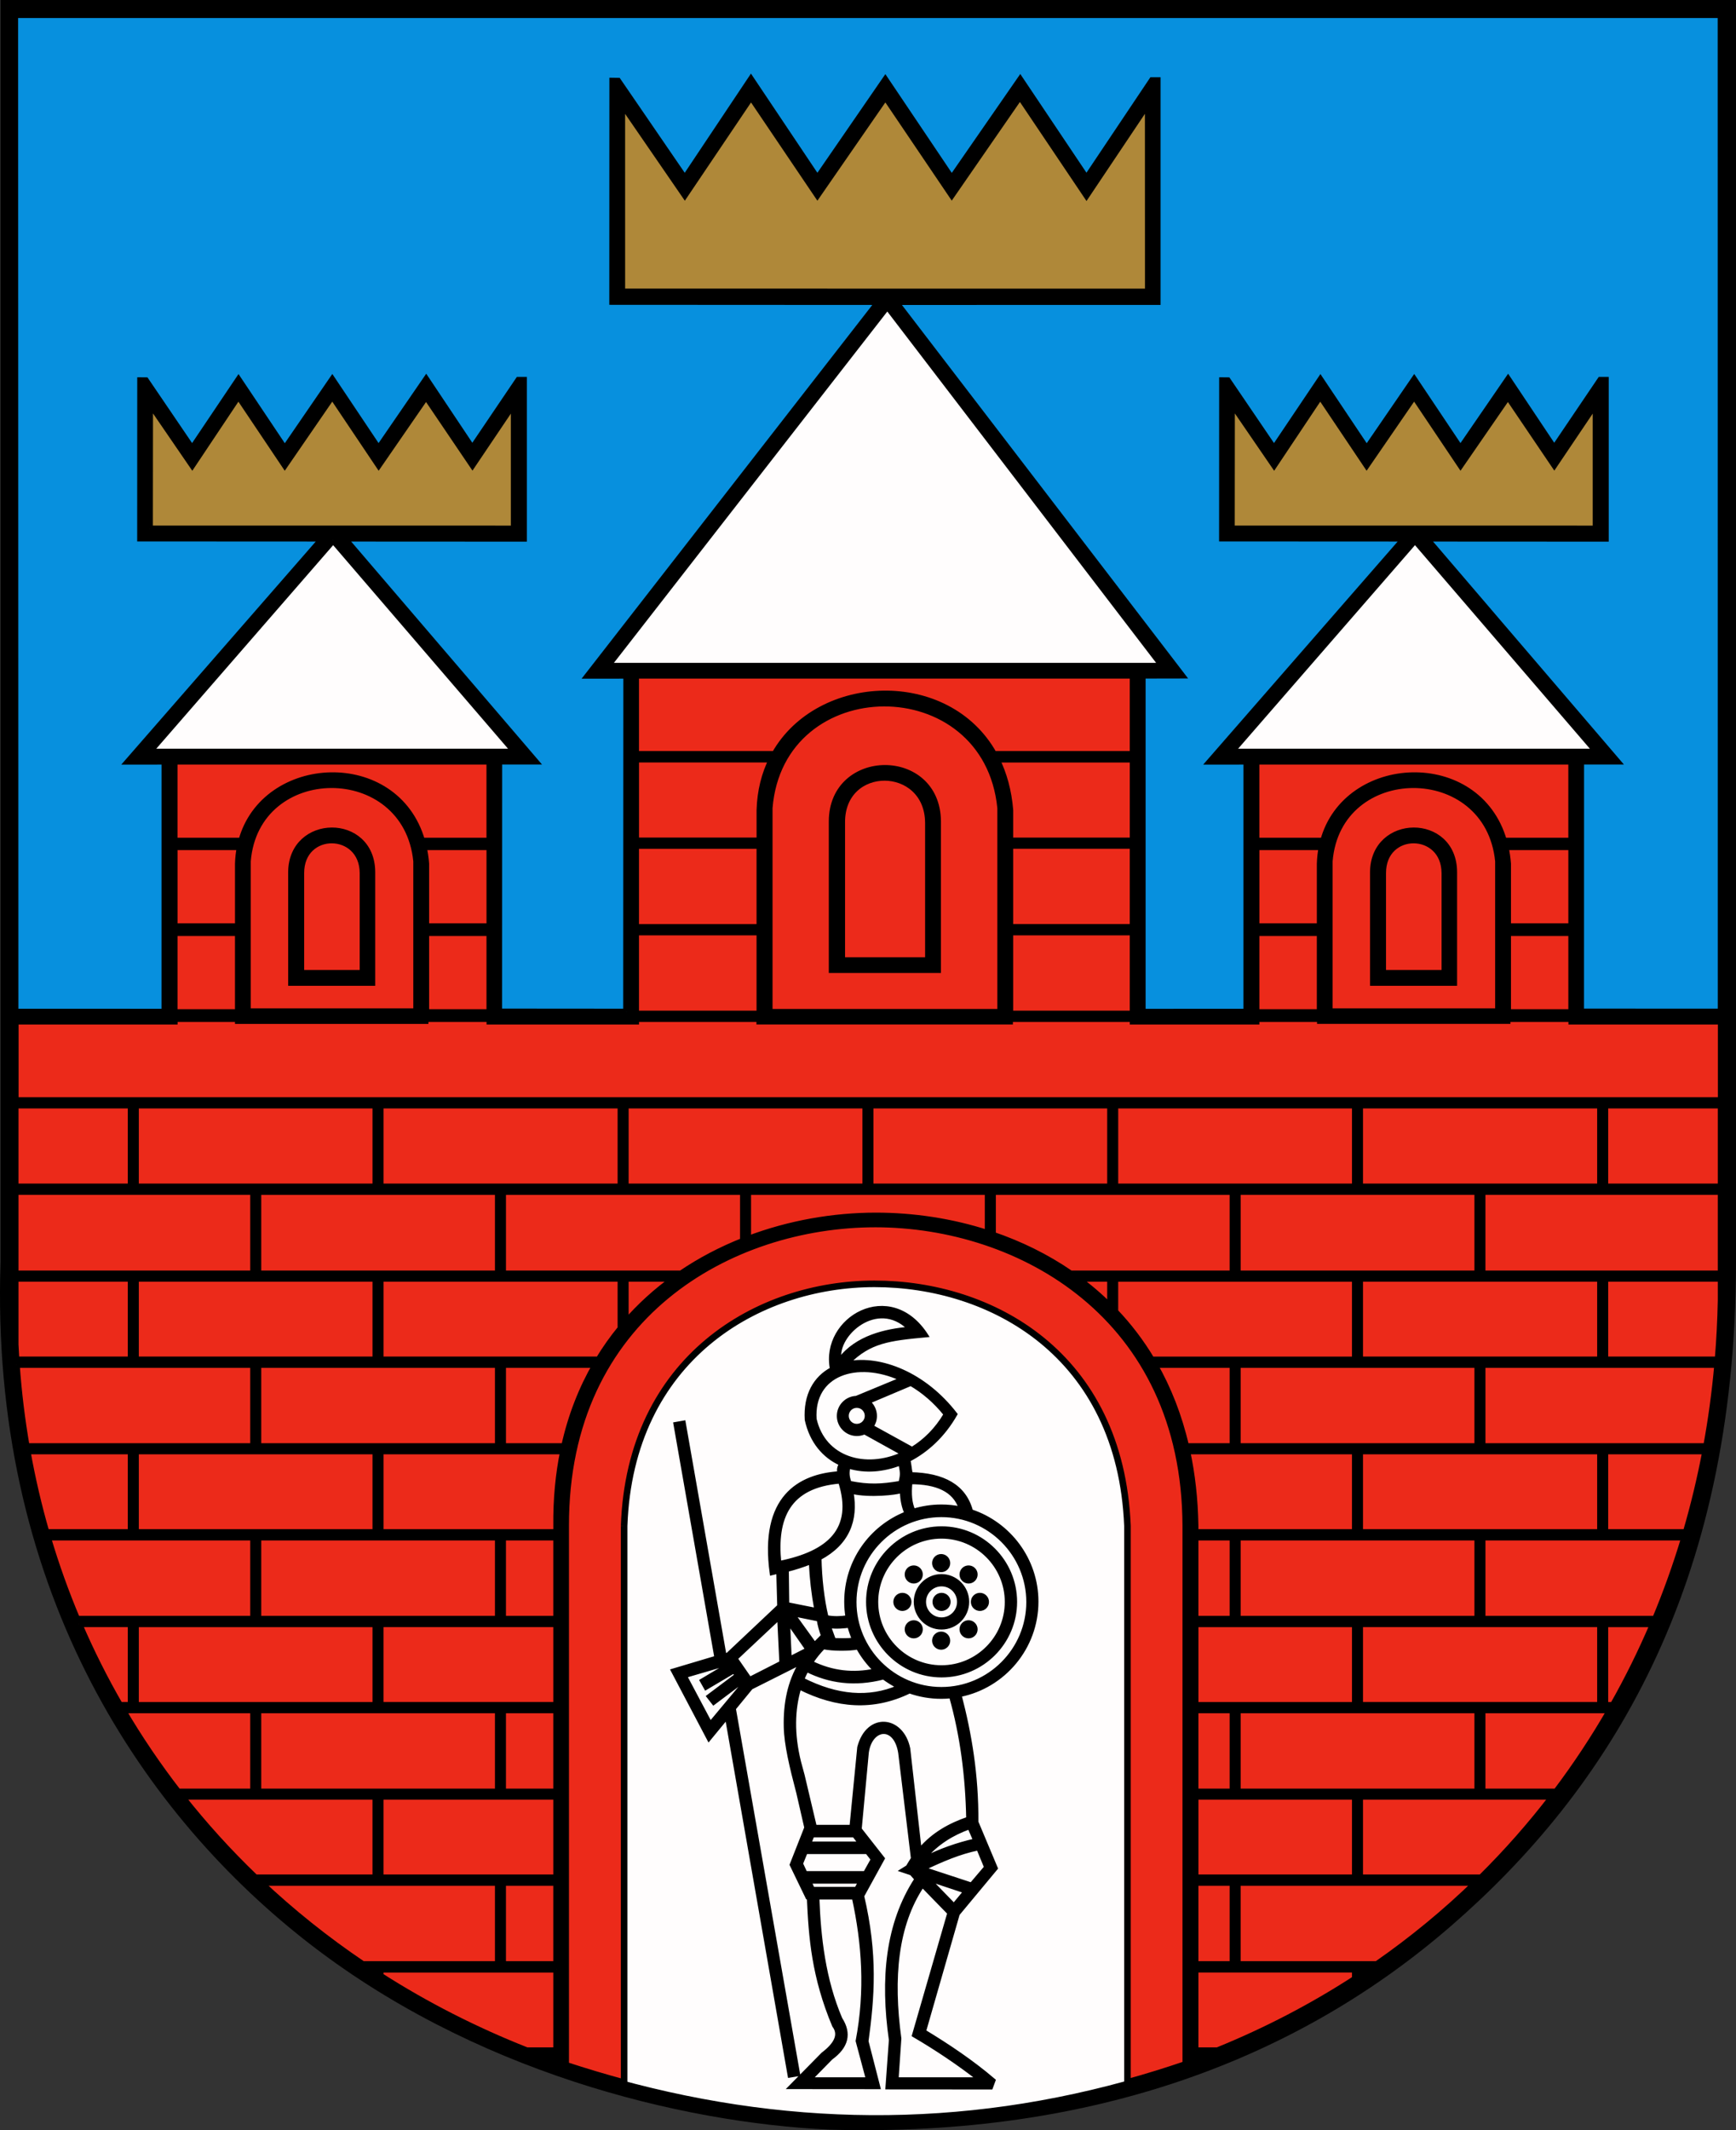
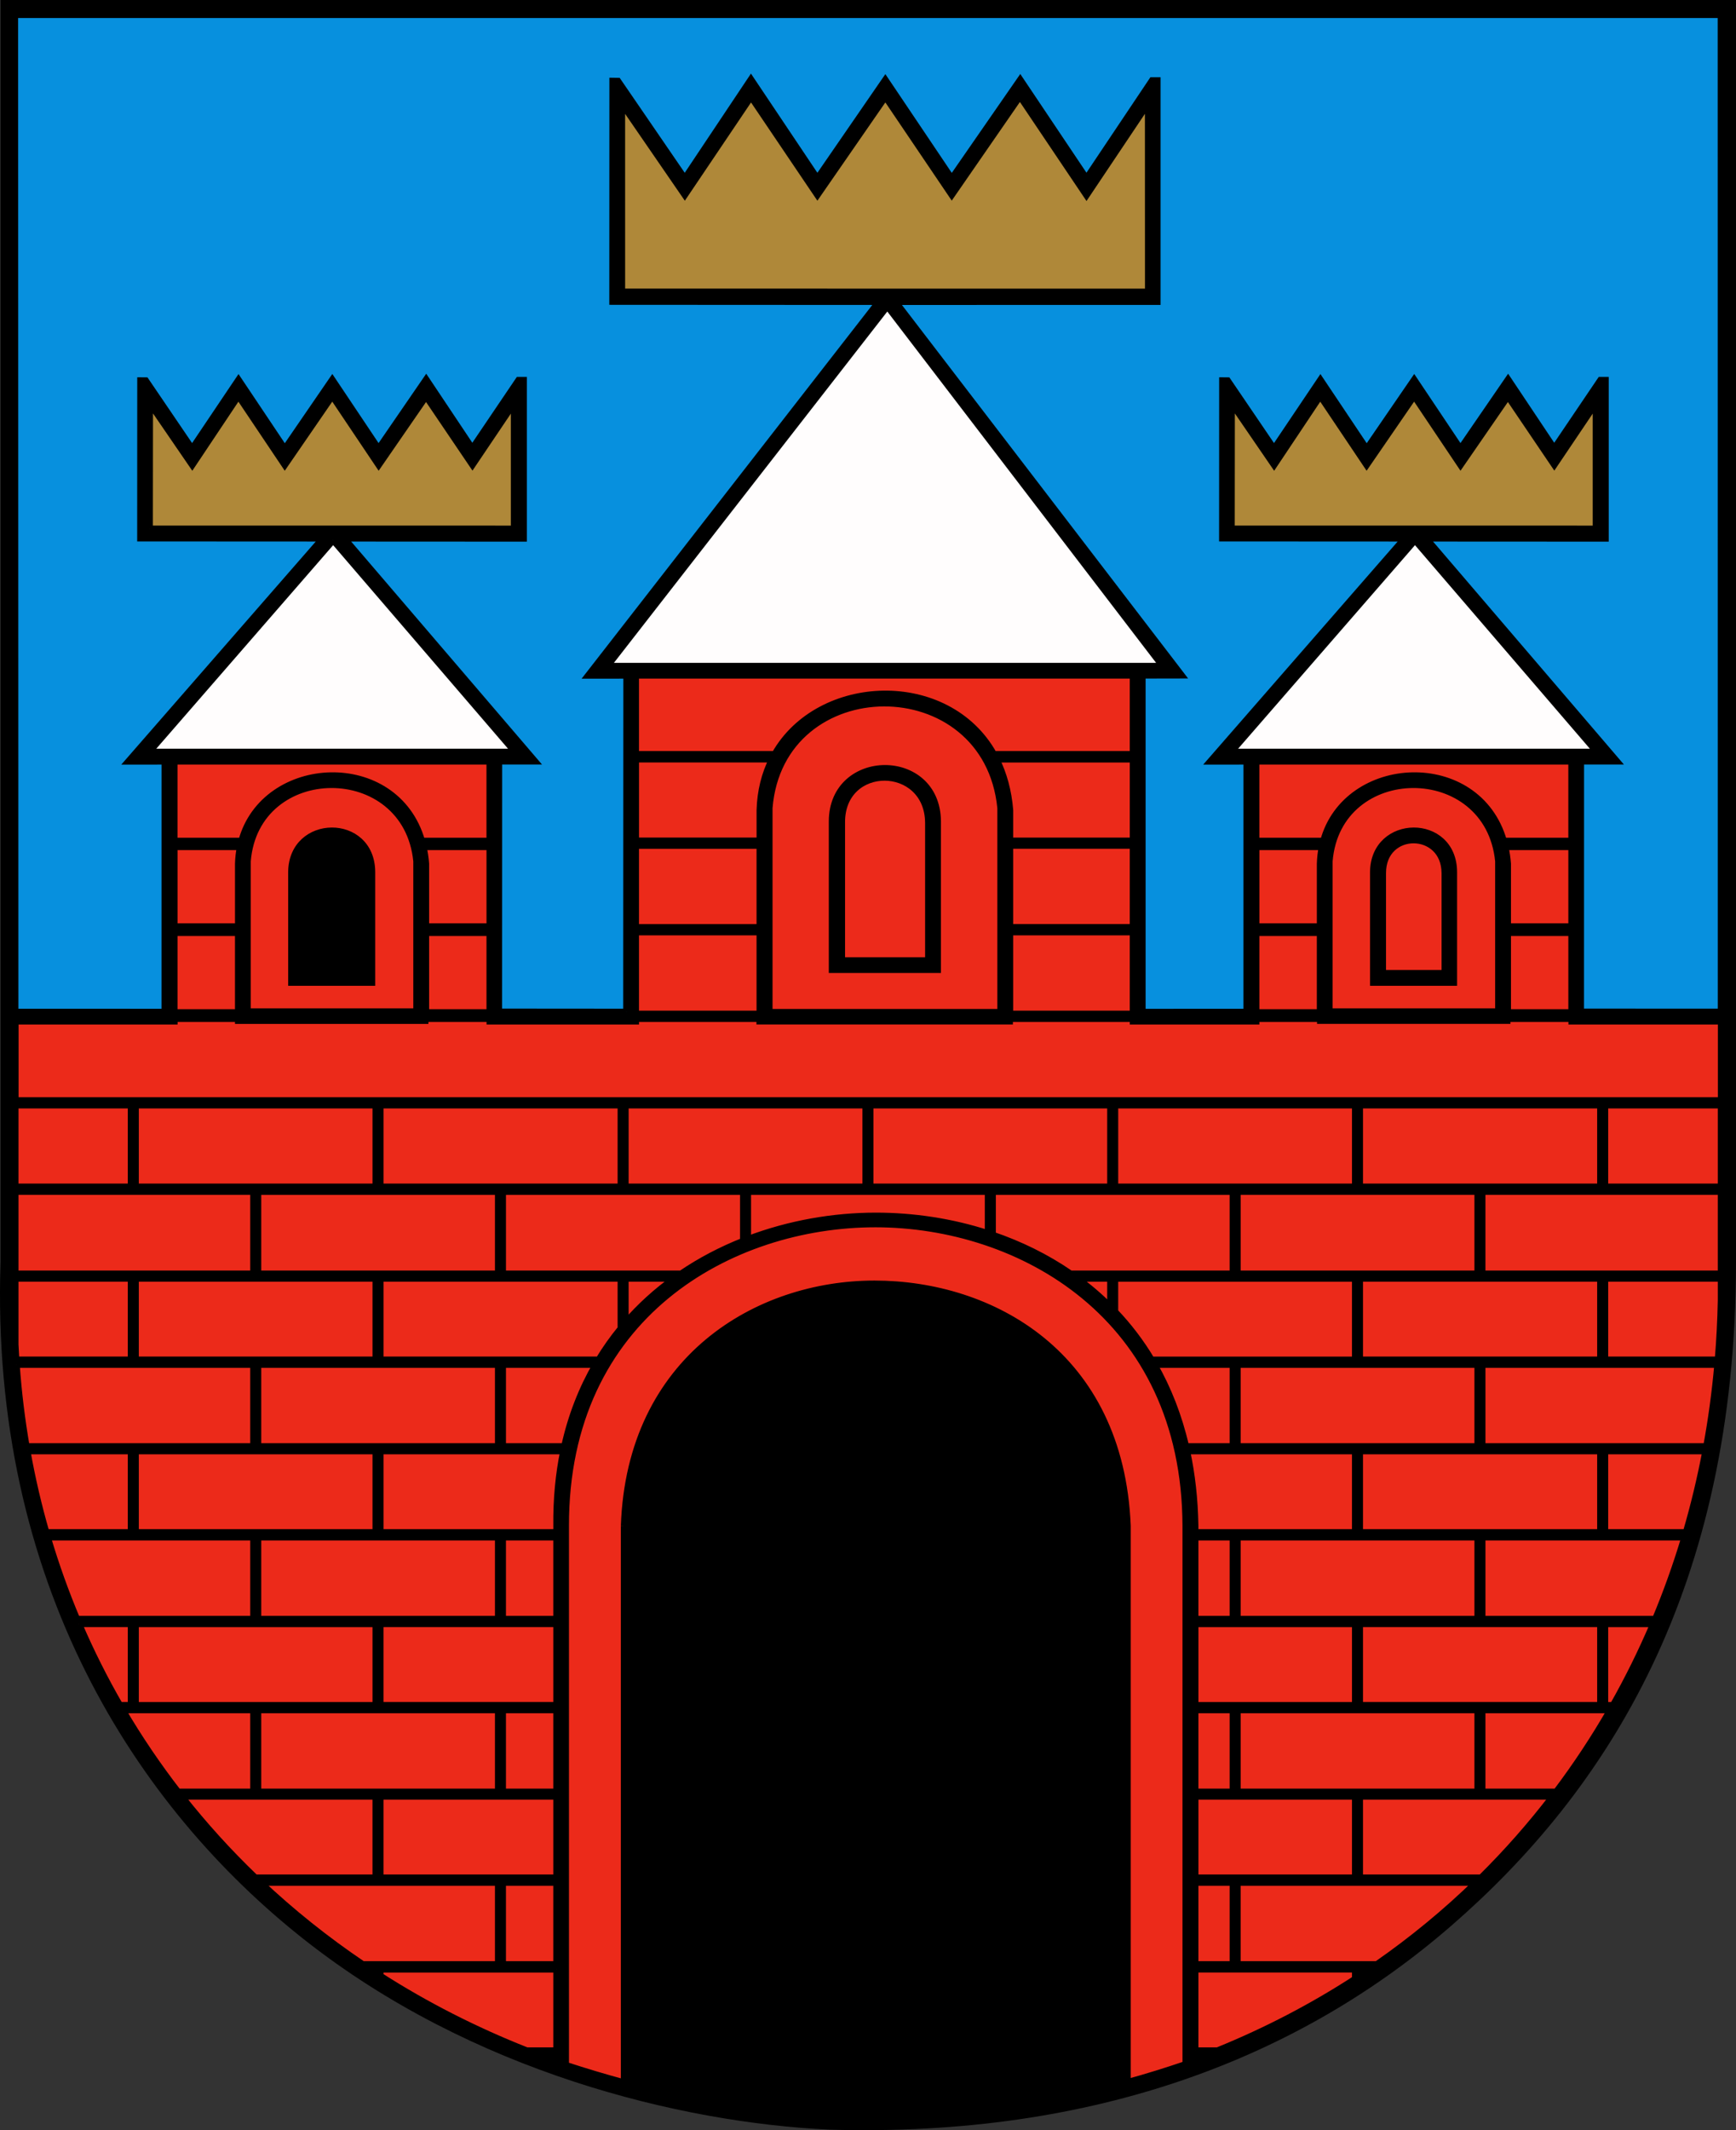
<svg xmlns="http://www.w3.org/2000/svg" xmlns:ns1="http://sodipodi.sourceforge.net/DTD/sodipodi-0.dtd" xmlns:ns2="http://www.inkscape.org/namespaces/inkscape" width="528.751" height="648.51" id="svg2" ns1:version="0.32" ns2:version="0.45.1" ns1:docname="POL_Więcbork_COA.svg" ns2:output_extension="org.inkscape.output.svg.inkscape" ns1:docbase="C:\Users\Mistrz\Desktop">
  <rect width="100%" height="100%" fill="#333333" stroke="none" />
  <ns1:namedview ns2:window-height="480" ns2:window-width="640" ns2:pageshadow="2" ns2:pageopacity="0.0" guidetolerance="10.0" gridtolerance="10.0" objecttolerance="10.0" borderopacity="1.0" bordercolor="#666666" pagecolor="#ffffff" id="base" />
  <defs id="defs4">
    <marker id="ArrowEnd" viewBox="0 0 10 10" refX="0" refY="5" markerUnits="strokeWidth" markerWidth="4" markerHeight="3" orient="auto">
      <path d="M 0 0 L 10 5 L 0 10 z" id="path7" />
    </marker>
    <marker id="ArrowStart" viewBox="0 0 10 10" refX="10" refY="5" markerUnits="strokeWidth" markerWidth="4" markerHeight="3" orient="auto">
-       <path d="M 10 0 L 0 5 L 10 10 z" id="path10" />
+       <path d="M 10 0 L 0 5 L 10 10 " id="path10" />
    </marker>
  </defs>
  <g id="g3191">
    <path style="fill:#000000;fill-rule:evenodd;stroke:none" d="M 0.161,0 L 528.751,0 L 528.751,384.222 C 528.696,483.902 489.473,545.035 442.192,586.14 C 396.219,626.109 334.005,650.734 252.548,648.351 C 207.204,646.21 143.755,630.765 92.684,590.507 C 41.754,550.363 -3.066,482.058 0.165,384.226 L 0.165,0.003" id="path14" />
-     <path style="fill:#fffdfd;fill-rule:evenodd;stroke:#000000;stroke-opacity:1" d="M 347.899,632.667 C 292.899,648.796 237.903,648.152 182.899,632.019 L 182.899,456.394 C 184.708,405.417 230.364,384.984 265.903,384.984 C 301.438,384.984 345.751,404.968 347.899,457.296 L 347.899,632.667 z M 256.032,445.707 C 250.981,443.429 247.071,438.933 245.61,432.242 C 245.137,424.644 248.262,419.414 253.278,416.746 C 250.274,401.421 271.173,389.203 282.282,406.613 C 270.594,407.699 264.969,408.402 258.423,414.871 C 268.137,413.105 281.516,418.074 291.11,430.542 C 287.391,437.105 282.262,441.765 276.774,444.554 C 277.055,445.203 277.176,447.308 277.508,448.687 C 287.278,448.929 293.794,452.328 295.848,460.007 C 307.411,463.851 315.79,474.781 315.79,487.609 C 315.79,501.679 305.708,513.472 292.395,516.128 C 295.446,527.804 297.587,540.273 297.501,554.687 L 303.423,568.789 L 291.813,582.746 L 281.571,618.39 C 288.891,622.835 296.048,627.617 302.743,633.328 L 301.895,635.625 L 270.184,635.601 L 271.235,621.058 C 268.587,602.437 270.149,585.66 279.001,572.078 L 277.544,570.437 L 274.587,569.449 L 276.391,568.324 L 277.153,567.062 L 277.95,565.796 L 274.075,533.636 C 272.696,524.855 265.219,525.828 264.126,533.527 L 261.958,556.832 L 268.993,565.8 L 262.712,577.23 C 266.911,595.089 265.848,608.14 264.032,621.441 L 267.657,635.535 L 240.524,635.511 L 250.567,625.312 C 254.508,622.332 256.012,619.453 253.958,616.722 C 247.704,601.839 246.782,589.863 246.255,577.796 L 245.887,577.781 L 241.012,567.707 L 245.469,556.398 L 243.04,545.82 C 240.934,537.812 239.333,531.089 239.216,525.773 C 239.04,518.628 240.333,512.062 243.786,506.347 L 228.817,513.871 L 223.637,520.183 L 243.219,631.574 L 240.43,632.035 L 221.337,522.992 L 215.891,529.601 L 204.801,508.546 L 218.075,504.585 L 205.598,433.445 L 208.329,432.964 L 220.77,503.91 L 221.661,503.593 L 237.227,488.921 L 236.938,478.621 L 234.954,479.101 C 231.7,455.765 243.481,449.23 255.555,448.406 C 255.298,447.511 255.458,446.613 256.04,445.718 L 256.032,445.707 z M 255.782,413.769 C 260.93,407.015 269.708,405.066 276.794,404.425 C 267.196,395.039 254.536,406.335 255.782,413.769 z M 260.958,433.984 C 259.34,433.984 258.016,432.664 258.016,431.042 C 258.016,429.425 259.337,428.105 260.958,428.105 C 262.575,428.105 263.895,429.425 263.895,431.042 C 263.895,432.66 262.575,433.984 260.958,433.984 z M 274.809,442.57 L 263.298,436.191 C 262.594,436.507 261.813,436.687 260.993,436.687 C 257.903,436.687 255.383,434.167 255.383,431.074 C 255.383,428.058 257.79,425.582 260.782,425.468 L 274.34,419.859 C 261.028,413.796 247.337,418.289 248.223,432.015 C 250.969,444.109 263.641,447.644 274.809,442.57 z M 277.798,440.98 L 265.602,434.265 C 266.231,433.359 266.602,432.257 266.602,431.074 C 266.602,429.382 265.848,427.863 264.657,426.832 L 277.399,421.445 C 281.13,423.624 284.739,426.664 287.88,430.589 C 285.192,435.152 281.657,438.617 277.798,440.98 z M 258.45,446.601 C 263.692,448.171 268.934,447.624 274.176,445.695 C 274.747,448.714 274.688,448.984 274.176,451.351 C 268.391,452.316 264.692,452.503 258.848,451.355 C 257.95,448.953 258.348,447.855 258.45,446.601 z M 255.809,451.167 C 240.094,452.484 236.114,462.187 237.462,475.695 C 252.43,472.683 260.403,465.624 255.809,451.167 z M 286.762,507.472 C 275.872,507.472 266.989,498.589 266.989,487.699 C 266.989,476.808 275.872,467.925 286.762,467.925 C 297.653,467.925 306.536,476.808 306.536,487.699 C 306.536,498.589 297.653,507.472 286.762,507.472 z M 286.774,492.902 C 283.899,492.902 281.551,490.554 281.551,487.679 C 281.551,484.804 283.895,482.457 286.774,482.457 C 289.649,482.457 291.997,484.8 291.997,487.679 C 291.997,490.554 289.653,492.902 286.774,492.902 z M 286.755,495.601 C 282.38,495.601 278.813,492.035 278.813,487.66 C 278.813,483.285 282.38,479.718 286.755,479.718 C 291.13,479.718 294.696,483.285 294.696,487.66 C 294.696,492.035 291.13,495.601 286.755,495.601 z M 286.778,489.945 C 285.536,489.945 284.516,488.929 284.516,487.683 C 284.516,486.441 285.532,485.421 286.778,485.421 C 288.02,485.421 289.04,486.437 289.04,487.683 C 289.04,488.925 288.024,489.945 286.778,489.945 z M 274.848,489.945 C 273.606,489.945 272.59,488.929 272.59,487.683 C 272.59,486.441 273.606,485.421 274.848,485.421 C 276.09,485.421 277.11,486.437 277.11,487.683 C 277.11,488.925 276.094,489.945 274.848,489.945 z M 279.907,497.628 C 279.028,498.507 277.59,498.507 276.712,497.628 C 275.833,496.75 275.833,495.312 276.712,494.433 C 277.59,493.554 279.028,493.554 279.907,494.433 C 280.786,495.312 280.786,496.75 279.907,497.628 z M 288.919,499.488 C 288.919,500.73 287.903,501.746 286.657,501.746 C 285.415,501.746 284.395,500.734 284.395,499.488 C 284.395,498.246 285.411,497.226 286.657,497.226 C 287.899,497.226 288.919,498.242 288.919,499.488 z M 296.602,494.429 C 297.481,495.308 297.481,496.746 296.602,497.624 C 295.723,498.503 294.286,498.503 293.407,497.624 C 292.528,496.746 292.528,495.308 293.407,494.429 C 294.286,493.55 295.723,493.55 296.602,494.429 z M 298.466,489.945 C 297.223,489.945 296.204,488.929 296.204,487.683 C 296.204,486.441 297.219,485.421 298.466,485.421 C 299.708,485.421 300.727,486.437 300.727,487.683 C 300.727,488.925 299.712,489.945 298.466,489.945 z M 296.606,480.933 C 295.727,481.812 294.29,481.812 293.411,480.933 C 292.532,480.054 292.532,478.617 293.411,477.738 C 294.29,476.859 295.727,476.859 296.606,477.738 C 297.485,478.617 297.485,480.054 296.606,480.933 z M 288.919,475.874 C 288.919,477.117 287.903,478.136 286.657,478.136 C 285.415,478.136 284.395,477.121 284.395,475.874 C 284.395,474.632 285.411,473.613 286.657,473.613 C 287.899,473.613 288.919,474.628 288.919,475.874 z M 279.907,477.734 C 280.786,478.613 280.786,480.05 279.907,480.929 C 279.028,481.808 277.59,481.808 276.712,480.929 C 275.833,480.05 275.833,478.613 276.712,477.734 C 277.59,476.855 279.028,476.855 279.907,477.734 z M 286.731,514.093 C 272.212,514.093 260.372,502.253 260.372,487.734 C 260.372,473.214 272.212,461.374 286.731,461.374 C 301.251,461.374 313.09,473.214 313.09,487.734 C 313.09,502.253 301.251,514.093 286.731,514.093 z M 286.786,510.175 C 274.395,510.175 264.286,500.07 264.286,487.675 C 264.286,475.285 274.391,465.175 286.786,465.175 C 299.176,465.175 309.286,475.281 309.286,487.675 C 309.286,500.066 299.18,510.175 286.786,510.175 z M 278.282,459.785 C 280.95,458.976 283.782,458.535 286.708,458.535 C 288.676,458.535 290.602,458.73 292.466,459.109 C 290.594,453.66 285.255,451.367 277.403,451.359 C 277.024,454.906 277.317,457.714 278.278,459.785 L 278.282,459.785 z M 289.594,516.55 C 288.649,516.644 287.688,516.695 286.716,516.695 C 283.321,516.695 280.059,516.121 277.028,515.054 C 265.95,520.464 254.774,519.558 243.528,513.898 C 241.579,520.46 241.368,527.867 243.473,536.386 L 244.571,540.441 L 248.266,556.058 L 259.239,556.054 L 261.602,531.941 C 264.286,521.664 274.766,522.726 276.743,532.339 L 280.196,563.019 C 284.317,558.214 289.364,555.496 294.786,553.621 C 294.524,540.656 292.926,528.371 289.594,516.546 L 289.594,516.55 z M 269.079,510.808 C 260.27,513.082 252.618,511.976 245.755,508.55 C 245.282,509.433 244.848,510.332 244.469,511.246 C 254.973,516.578 264.665,517.351 273.544,513.562 C 271.966,512.765 270.473,511.824 269.079,510.804 L 269.079,510.808 z M 266.426,508.484 C 264.391,506.503 262.637,504.214 261.247,501.691 C 258.532,502.199 253.723,502.191 250.821,501.613 C 249.544,502.925 248.325,504.406 247.188,506.113 C 253.52,509.214 259.938,509.863 266.43,508.484 L 266.426,508.484 z M 253.395,499.152 C 254.762,499.203 258.528,499.363 259.95,499.031 C 259.411,497.757 258.958,496.429 258.598,495.066 C 257.239,495.226 254.95,495.496 252.618,495.191 L 253.899,498.714 L 253.395,499.152 z M 258.008,492.285 C 257.762,490.765 257.633,489.207 257.633,487.617 C 257.633,475.355 265.196,464.917 275.977,460.656 C 275.102,458.89 274.692,456.628 274.551,454.058 C 273.024,454.628 264.926,455.562 259.466,454.308 C 260.977,462.796 258.251,469.898 249.716,474.453 C 249.837,480.382 250.536,486.878 251.833,492.242 C 254.012,492.648 255.993,492.566 258.008,492.281 L 258.008,492.285 z M 237.223,492.722 L 237.876,506.136 L 228.391,510.968 L 224.212,504.937 L 237.192,492.75 L 237.219,492.722 L 237.223,492.722 z M 240.63,504.734 L 240.149,494.066 L 245.766,502.117 L 240.63,504.734 z M 224.212,510 L 215.653,516.433 L 217.337,518.593 L 225.801,512.242 L 226.184,512.785 L 216.368,524.535 L 208.798,510.292 L 221.739,506.511 L 221.88,506.71 L 213.61,511.632 L 214.958,514.027 L 223.485,508.984 L 224.2,509.996 L 224.212,510 z M 281.489,565.726 C 285.407,561.078 290.11,558.285 295.212,556.433 L 296.864,560.25 C 291.633,561.437 286.505,563.242 281.489,565.726 z M 281.493,568.89 C 286.84,566.343 292.239,564 297.911,562.851 L 300.223,568.437 L 295.829,573.605 L 281.489,568.89 L 281.493,568.89 z M 283.196,572.339 L 293.856,575.89 L 290.528,579.886 L 283.2,572.339 L 283.196,572.339 z M 261.852,561.136 L 246.614,561.136 L 247.536,558.859 L 260.071,558.859 L 261.848,561.136 L 261.852,561.136 z M 263.434,570.144 L 245.383,570.144 L 244.09,567.371 L 245.473,563.953 L 264.048,563.953 L 265.708,566.082 L 263.43,570.148 L 263.434,570.144 z M 246.692,572.96 L 261.86,572.96 L 260.755,574.937 L 247.614,574.937 L 246.696,572.96 L 246.692,572.96 z M 297.919,632.917 C 291.825,628.164 285.098,623.667 278.251,619.664 L 289.02,582.437 L 280.966,574.167 C 273.001,586.132 271.512,602.121 274.036,620.609 L 273.196,632.921 L 297.923,632.921 L 297.919,632.917 z M 264.2,632.917 L 261.11,621.355 C 264.04,606.003 262.989,591.648 259.977,577.796 L 249.067,577.796 C 249.508,589.796 250.946,602.621 256.055,614.585 C 258.958,619.097 257.989,623.109 253.153,626.617 L 246.973,632.914 L 264.204,632.914 L 264.2,632.917 z M 239.762,478.05 L 239.887,488.292 L 248.508,490.007 C 247.622,485.257 247.075,480.503 246.864,475.753 C 244.501,476.695 242.13,477.437 239.766,478.042 L 239.762,478.05 z M 241.79,491.609 L 249.27,493.132 C 249.477,494.742 249.985,496.355 250.536,497.968 L 248.13,500.386 L 241.79,491.605" id="path16" />
    <path style="fill:#ec2a1a;fill-rule:evenodd;stroke:#000000;stroke-opacity:1;stroke-width:2;stroke-miterlimit:4;stroke-dasharray:none;fill-opacity:1" d="M 149.173,283.96 L 129.704,283.96 L 129.704,308.242 L 149.173,308.242 L 149.173,283.96 z M 129.704,282.089 L 129.704,262.972 C 129.563,261.156 129.298,259.437 128.93,257.808 L 149.176,257.808 L 149.176,282.089 L 129.708,282.089 L 129.704,282.089 z M 73.598,256.039 C 80.548,230.484 120.571,228.503 128.466,256.039 L 149.169,256.039 L 149.169,231.757 L 53.067,231.757 L 53.067,256.039 L 73.59,256.039 L 73.598,256.039 z M 73.169,257.804 C 72.825,259.437 72.626,261.156 72.571,262.968 L 72.571,282.085 L 53.075,282.085 L 53.075,257.804 L 73.173,257.804 L 73.169,257.804 z M 53.071,308.246 L 72.567,308.246 L 72.567,283.964 L 53.071,283.964 L 53.071,308.246 z M 88.766,299.121 L 113.286,299.121 L 113.286,265.523 C 113.255,248.628 88.883,248.851 88.766,265.523 L 88.766,299.121 z M 75.38,307.992 L 126.88,307.992 L 126.88,262.167 C 123.786,230.98 77.891,231.324 75.38,262.167 L 75.38,307.992 z M 345.098,283.765 L 307.606,283.765 L 307.606,308.691 L 345.098,308.691 L 345.098,283.765 z M 345.098,257.402 L 307.606,257.402 L 307.606,282.328 L 345.098,282.328 L 345.098,257.402 z M 307.606,255.988 L 307.606,246.683 C 307.122,240.73 305.653,235.558 303.458,231.144 L 345.102,231.144 L 345.102,255.992 L 307.61,255.992 L 307.606,255.988 z M 236.005,229.64 C 249.426,205.894 288.583,204.367 302.661,229.64 L 345.098,229.64 L 345.098,205.593 L 193.622,205.593 L 193.622,229.64 L 236.005,229.64 z M 235.204,231.136 C 232.954,235.601 231.606,240.785 231.434,246.675 L 231.434,255.98 L 193.63,255.98 L 193.63,231.132 L 235.208,231.132 L 235.204,231.136 z M 193.622,282.332 L 231.426,282.332 L 231.426,257.406 L 193.622,257.406 L 193.622,282.332 z M 193.622,308.695 L 231.426,308.695 L 231.426,283.769 L 193.622,283.769 L 193.622,308.695 z M 234.301,308.175 L 304.77,308.175 L 304.77,245.98 C 300.54,203.195 237.735,203.667 234.301,245.98 L 234.301,308.175 z M 253.438,295.21 L 285.594,295.21 L 285.594,250.062 C 285.438,228.378 253.477,228.675 253.438,250.062 L 253.438,295.21 z M 478.684,283.96 L 459.216,283.96 L 459.216,308.242 L 478.684,308.242 L 478.684,283.96 z M 459.216,282.089 L 459.216,262.972 C 459.075,261.156 458.809,259.437 458.442,257.808 L 478.684,257.808 L 478.684,282.089 L 459.216,282.089 z M 403.106,256.039 C 410.055,230.484 450.079,228.503 457.977,256.039 L 478.68,256.039 L 478.68,231.757 L 382.579,231.757 L 382.579,256.039 L 403.102,256.039 L 403.106,256.039 z M 402.68,257.804 C 402.337,259.437 402.137,261.156 402.083,262.968 L 402.083,282.085 L 382.587,282.085 L 382.587,257.804 L 402.684,257.804 L 402.68,257.804 z M 382.583,308.246 L 402.079,308.246 L 402.079,283.964 L 382.583,283.964 L 382.583,308.246 z M 418.282,299.121 L 442.801,299.121 L 442.801,265.523 C 442.77,248.628 418.399,248.851 418.282,265.523 L 418.282,299.121 z M 404.891,307.992 L 456.391,307.992 L 456.391,262.167 C 453.298,230.98 407.403,231.324 404.891,262.167 L 404.891,307.992 z M 459.055,310.136 L 459.055,310.714 L 402.145,310.714 L 402.145,310.136 L 382.587,310.136 L 382.587,310.906 L 345.106,310.906 L 345.106,310.136 L 307.512,310.136 L 307.512,310.89 L 231.395,310.89 L 231.395,310.136 L 193.637,310.136 L 193.637,310.906 L 149.192,310.906 L 149.192,310.136 L 129.489,310.136 L 129.489,310.73 L 72.571,310.73 L 72.571,310.136 L 53.094,310.136 L 53.094,310.906 L 4.661,310.906 L 4.661,335.042 L 524.227,335.042 L 524.227,310.906 L 478.712,310.906 L 478.712,310.136 L 459.083,310.136 L 459.055,310.136 z M 151.751,440.374 L 78.575,440.374 L 78.575,415.433 L 151.751,415.433 L 151.751,440.374 z M 171.626,441.753 C 170.184,448.777 169.446,456.363 169.524,464.519 L 169.524,466.539 L 115.817,466.539 L 115.817,441.753 L 171.626,441.753 z M 181.508,415.429 C 177.258,422.777 173.966,431.078 171.919,440.371 L 153.11,440.371 L 153.11,415.429 L 181.508,415.429 z M 189.11,404.464 C 186.673,407.429 184.415,410.609 182.364,413.992 L 115.817,413.992 L 115.817,389.207 L 189.11,389.207 L 189.11,404.464 z M 205.442,389.207 C 200.001,393.117 194.954,397.656 190.466,402.851 L 190.466,389.207 L 205.442,389.207 z M 226.403,377.832 C 219.786,380.453 213.395,383.769 207.446,387.812 L 153.11,387.812 L 153.11,362.777 L 226.403,362.777 L 226.403,377.832 z M 227.758,377.304 C 240.438,372.484 253.915,370.175 266.778,370.175 C 278.098,370.175 289.782,371.89 300.954,375.523 L 300.954,362.777 L 227.755,362.777 L 227.755,377.308 L 227.758,377.304 z M 326.067,387.812 C 318.708,382.734 310.665,378.816 302.317,375.976 L 302.317,362.777 L 375.516,362.777 L 375.516,387.812 L 326.067,387.812 z M 338.227,397.945 C 335.036,394.742 331.622,391.832 328.036,389.21 L 338.227,389.21 L 338.227,397.945 z M 350.712,413.996 C 347.469,408.574 343.727,403.695 339.583,399.343 L 339.583,389.214 L 412.782,389.214 L 412.782,414 L 350.712,414 L 350.712,413.996 z M 361.18,440.374 C 359.036,431.062 355.743,422.765 351.551,415.433 L 375.52,415.433 L 375.52,440.374 L 361.184,440.374 L 361.18,440.374 z M 361.489,441.753 C 363.005,448.765 363.88,456.347 364.008,464.519 L 364.008,466.539 L 412.782,466.539 L 412.782,441.753 L 361.489,441.753 z M 375.52,492.921 L 364.012,492.921 L 364.012,467.98 L 375.52,467.98 L 375.52,492.921 z M 412.786,519.156 L 364.016,519.156 L 364.016,494.371 L 412.786,494.371 L 412.786,519.156 z M 375.52,545.535 L 364.012,545.535 L 364.012,520.593 L 375.52,520.593 L 375.52,545.535 z M 412.786,571.667 L 364.016,571.667 L 364.016,546.882 L 412.786,546.882 L 412.786,571.667 z M 375.52,598.046 L 364.012,598.046 L 364.012,573.105 L 375.52,573.105 L 375.52,598.046 z M 364.012,624.312 L 364.012,599.527 L 412.786,599.527 L 412.786,602.48 C 399.7,610.964 385.673,618.285 370.817,624.308 L 364.012,624.308 L 364.012,624.312 z M 364.012,626.957 L 364.012,625.75 L 367.196,625.75 C 366.141,626.156 365.079,626.562 364.012,626.957 z M 169.52,625.75 L 169.52,627.703 C 167.727,627.07 165.942,626.417 164.169,625.75 L 169.52,625.75 z M 169.52,599.527 L 169.52,624.312 L 160.45,624.312 C 144.641,618.074 129.708,610.445 115.813,601.57 L 115.813,599.531 L 169.52,599.531 L 169.52,599.527 z M 153.106,573.105 L 169.516,573.105 L 169.516,598.046 L 153.106,598.046 L 153.106,573.105 z M 115.813,546.882 L 169.52,546.882 L 169.52,571.667 L 115.813,571.667 L 115.813,546.882 z M 153.106,520.589 L 169.516,520.589 L 169.516,545.531 L 153.106,545.531 L 153.106,520.589 z M 115.813,494.367 L 169.52,494.367 L 169.52,519.152 L 115.813,519.152 L 115.813,494.367 z M 153.106,467.976 L 169.516,467.976 L 169.516,492.917 L 153.106,492.917 L 153.106,467.976 z M 523.27,413.996 C 523.77,408.035 524.083,401.988 524.204,395.871 L 524.204,389.21 L 488.821,389.21 L 488.821,413.996 L 523.27,413.996 z M 519.758,440.374 C 521.258,432.226 522.395,423.898 523.145,415.433 L 451.438,415.433 L 451.438,440.374 L 519.758,440.374 z M 513.544,466.542 C 515.911,458.468 517.903,450.199 519.501,441.757 L 488.821,441.757 L 488.821,466.542 L 513.544,466.542 z M 504.192,492.921 C 507.575,484.843 510.555,476.519 513.118,467.98 L 451.438,467.98 L 451.438,492.921 L 504.192,492.921 z M 491.325,519.156 C 495.844,511.183 499.938,502.914 503.579,494.371 L 488.821,494.371 L 488.821,519.156 L 491.325,519.156 z M 474.005,545.535 C 479.993,537.601 485.505,529.273 490.501,520.593 L 451.434,520.593 L 451.434,545.535 L 474.005,545.535 z M 451.13,571.667 C 458.973,563.921 466.27,555.644 472.981,546.882 L 414.141,546.882 L 414.141,571.667 L 451.13,571.667 z M 419.383,598.046 C 430.188,590.531 440.305,582.191 449.661,573.105 L 376.876,573.105 L 376.876,598.046 L 419.383,598.046 z M 414.141,601.597 C 415.176,600.917 416.212,600.226 417.235,599.527 L 414.141,599.527 L 414.141,601.597 z M 112.669,599.527 C 113.258,599.917 113.856,600.304 114.454,600.691 L 114.454,599.527 L 112.669,599.527 z M 79.255,573.105 C 88.891,582.191 99.321,590.527 110.458,598.046 L 151.751,598.046 L 151.751,573.105 L 79.255,573.105 z M 55.262,546.882 C 62.153,555.644 69.665,563.917 77.743,571.667 L 114.454,571.667 L 114.454,546.882 L 55.262,546.882 z M 37.309,520.589 C 42.411,529.269 48.059,537.597 54.208,545.531 L 77.212,545.531 L 77.212,520.589 L 37.305,520.589 L 37.309,520.589 z M 24.024,494.367 C 27.7,502.906 31.86,511.179 36.469,519.152 L 39.918,519.152 L 39.918,494.367 L 24.02,494.367 L 24.024,494.367 z M 14.477,467.976 C 17.004,476.515 19.993,484.835 23.407,492.917 L 77.216,492.917 L 77.216,467.976 L 14.477,467.976 z M 8.274,441.753 C 9.782,450.195 11.715,458.464 14.051,466.539 L 39.918,466.539 L 39.918,441.753 L 8.27,441.753 L 8.274,441.753 z M 4.997,415.429 C 5.598,423.894 6.614,432.21 8.028,440.371 L 77.212,440.371 L 77.212,415.429 L 4.993,415.429 L 4.997,415.429 z M 4.633,409.328 C 4.704,410.886 4.793,412.441 4.895,413.992 L 39.918,413.992 L 39.918,389.207 L 4.633,389.207 L 4.633,409.324 L 4.633,409.328 z M 450.079,415.429 L 376.88,415.429 L 376.88,440.371 L 450.079,440.371 L 450.079,415.429 z M 114.458,413.996 L 41.282,413.996 L 41.282,389.21 L 114.458,389.21 L 114.458,413.996 z M 487.462,389.207 L 414.141,389.207 L 414.141,413.992 L 487.462,413.992 L 487.462,389.207 z M 151.751,545.535 L 78.575,545.535 L 78.575,520.593 L 151.751,520.593 L 151.751,545.535 z M 450.079,520.589 L 376.88,520.589 L 376.88,545.531 L 450.079,545.531 L 450.079,520.589 z M 114.458,519.156 L 41.282,519.156 L 41.282,494.371 L 114.458,494.371 L 114.458,519.156 z M 487.462,494.367 L 414.141,494.367 L 414.141,519.152 L 487.462,519.152 L 487.462,494.367 z M 151.751,492.921 L 78.575,492.921 L 78.575,467.98 L 151.751,467.98 L 151.751,492.921 z M 450.079,467.976 L 376.88,467.976 L 376.88,492.917 L 450.079,492.917 L 450.079,467.976 z M 114.458,466.542 L 41.282,466.542 L 41.282,441.757 L 114.458,441.757 L 114.458,466.542 z M 487.462,441.753 L 414.141,441.753 L 414.141,466.539 L 487.462,466.539 L 487.462,441.753 z M 151.751,387.812 L 78.575,387.812 L 78.575,362.777 L 151.751,362.777 L 151.751,387.812 z M 4.633,362.773 L 77.216,362.773 L 77.216,387.808 L 4.633,387.808 L 4.633,362.773 z M 450.079,362.773 L 376.88,362.773 L 376.88,387.808 L 450.079,387.808 L 450.079,362.773 z M 451.434,362.773 L 524.2,362.773 L 524.2,387.808 L 451.434,387.808 L 451.434,362.773 z M 114.458,361.332 L 41.282,361.332 L 41.282,336.453 L 114.458,336.453 L 114.458,361.332 z M 4.633,336.453 L 39.918,336.453 L 39.918,361.332 L 4.633,361.332 L 4.633,336.453 z M 189.11,336.453 L 115.817,336.453 L 115.817,361.332 L 189.11,361.332 L 189.11,336.453 z M 263.669,336.453 L 190.469,336.453 L 190.469,361.332 L 263.669,361.332 L 263.669,336.453 z M 338.227,336.453 L 265.028,336.453 L 265.028,361.332 L 338.227,361.332 L 338.227,336.453 z M 412.786,336.453 L 339.587,336.453 L 339.587,361.332 L 412.786,361.332 L 412.786,336.453 z M 487.462,336.453 L 414.141,336.453 L 414.141,361.332 L 487.462,361.332 L 487.462,336.453 z M 488.821,336.453 L 524.204,336.453 L 524.204,361.332 L 488.821,361.332 L 488.821,336.453 z M 190.098,464.523 C 191.907,413.546 230.817,390.855 266.352,390.855 C 301.887,390.855 341.251,412.199 343.399,464.523 L 343.399,633.953 C 349.321,632.316 355.239,630.484 361.161,628.46 L 361.161,464.527 C 360.966,400.57 310.618,372.64 266.63,372.64 C 222.641,372.64 172.18,400.335 172.298,464.527 L 172.298,628.718 C 178.231,630.671 184.165,632.445 190.098,634.039 L 190.098,464.523" id="path18" />
    <path id="path2205" d="M 421.157,296.304 L 440.067,296.304 L 440.067,265.832 C 440.044,252.449 421.106,252.312 421.157,265.832 L 421.157,296.304 z " style="fill:#ec2a1b;fill-rule:evenodd;stroke:#000000;fill-opacity:1;stroke-opacity:1;stroke-width:2;stroke-miterlimit:4;stroke-dasharray:none" />
    <path id="path2203" d="M 256.387,292.414 L 282.766,292.414 L 282.766,250.484 C 282.618,232.164 256.2,231.976 256.387,250.484 L 256.387,292.414 z " style="fill:#ec2a1b;fill-rule:evenodd;stroke:#000000;fill-opacity:1;stroke-opacity:1;stroke-width:2;stroke-miterlimit:4;stroke-dasharray:none" />
-     <path id="path2201" d="M 91.645,296.304 L 110.555,296.304 L 110.555,265.832 C 110.532,252.449 91.59,252.312 91.645,265.832 L 91.645,296.304 z " style="fill:#ec2a1b;fill-rule:evenodd;stroke:#000000;fill-opacity:1;stroke-opacity:1;stroke-width:2;stroke-miterlimit:4;stroke-dasharray:none" />
    <path id="path2199" d="M 430.981,164.445 L 374.903,228.945 L 486.426,228.945 L 430.985,164.445 L 430.981,164.445 z " style="fill:#fffdfd;fill-rule:evenodd;stroke:#000000;stroke-opacity:1;stroke-width:2;stroke-miterlimit:4;stroke-dasharray:none" />
    <path id="path2197" d="M 270.262,93.207 L 184.942,202.796 L 354.149,202.796 L 270.262,93.207 z " style="fill:#fffdfd;fill-rule:evenodd;stroke:#000000;stroke-opacity:1;stroke-width:2;stroke-miterlimit:4;stroke-dasharray:none" />
    <path id="path20" d="M 101.473,164.445 L 45.395,228.945 L 156.919,228.945 L 101.477,164.445" style="fill:#fffdfd;fill-rule:evenodd;stroke:#000000;stroke-opacity:1;stroke-width:2;stroke-miterlimit:4;stroke-dasharray:none" />
    <path style="fill:#af8839;fill-rule:evenodd;stroke:#000000;fill-opacity:1;stroke-opacity:1;stroke-width:2;stroke-miterlimit:4;stroke-dasharray:none" d="M 375.079,161 L 375.118,122.648 L 388.071,141.539 L 402.122,120.492 L 416.251,141.539 L 430.723,120.496 L 444.848,141.539 L 459.282,120.621 L 473.411,141.492 L 486.106,122.652 L 486.106,161.015 L 375.055,161 L 375.079,161 z M 189.403,88.851 L 189.399,31.449 L 208.579,59.332 L 228.751,29.406 L 248.969,59.332 L 269.673,29.41 L 289.891,59.308 L 310.657,29.273 L 330.926,59.406 L 349.716,31.363 L 349.735,88.878 L 189.387,88.855 L 189.403,88.851 z M 45.567,161 L 45.606,122.648 L 58.559,141.539 L 72.61,120.492 L 86.739,141.539 L 101.212,120.496 L 115.34,141.539 L 129.774,120.621 L 143.903,141.492 L 156.598,122.652 L 156.598,161.015 L 45.547,161" id="path22" />
    <path style="fill:#0790de;fill-rule:evenodd;stroke:#000000;fill-opacity:1;stroke-opacity:1;stroke-width:2;stroke-miterlimit:4;stroke-dasharray:none" d="M 190.813,308.093 L 190.856,205.613 L 179.184,205.624 L 267.731,91.843 L 186.579,91.8 L 186.606,24.671 L 188.212,24.695 L 208.567,54.39 L 228.727,24.207 L 248.95,54.386 L 269.653,24.343 L 289.88,54.41 L 310.743,24.3 L 330.915,54.378 L 350.923,24.515 L 352.489,24.515 L 352.489,91.839 L 272.68,91.843 L 359.852,205.558 L 347.93,205.582 L 347.93,308.124 L 379.723,308.109 L 379.731,231.769 L 368.665,231.777 L 427.899,163.867 L 372.309,163.839 L 372.329,115.863 L 373.903,115.878 L 388.04,136.675 L 402.173,115.671 L 416.262,136.718 L 430.735,115.632 L 444.821,136.675 L 459.333,115.554 L 473.38,136.589 L 487.473,115.753 L 488.989,115.753 L 488.989,163.902 L 434.309,163.874 L 492.438,231.75 L 481.477,231.753 L 481.458,308.054 L 524.196,308.078 L 524.173,4.492 L 4.52,4.492 L 4.606,308.093 L 50.196,308.109 L 50.204,231.769 L 39.137,231.777 L 98.372,163.867 L 42.782,163.839 L 42.801,115.863 L 44.376,115.878 L 58.512,136.675 L 72.645,115.671 L 86.735,136.718 L 101.208,115.632 L 115.294,136.675 L 129.809,115.554 L 143.856,136.589 L 157.95,115.753 L 159.469,115.753 L 159.469,163.902 L 104.786,163.874 L 162.915,231.75 L 151.954,231.753 L 151.93,308.054 L 190.751,308.085" id="path24" />
  </g>
</svg>